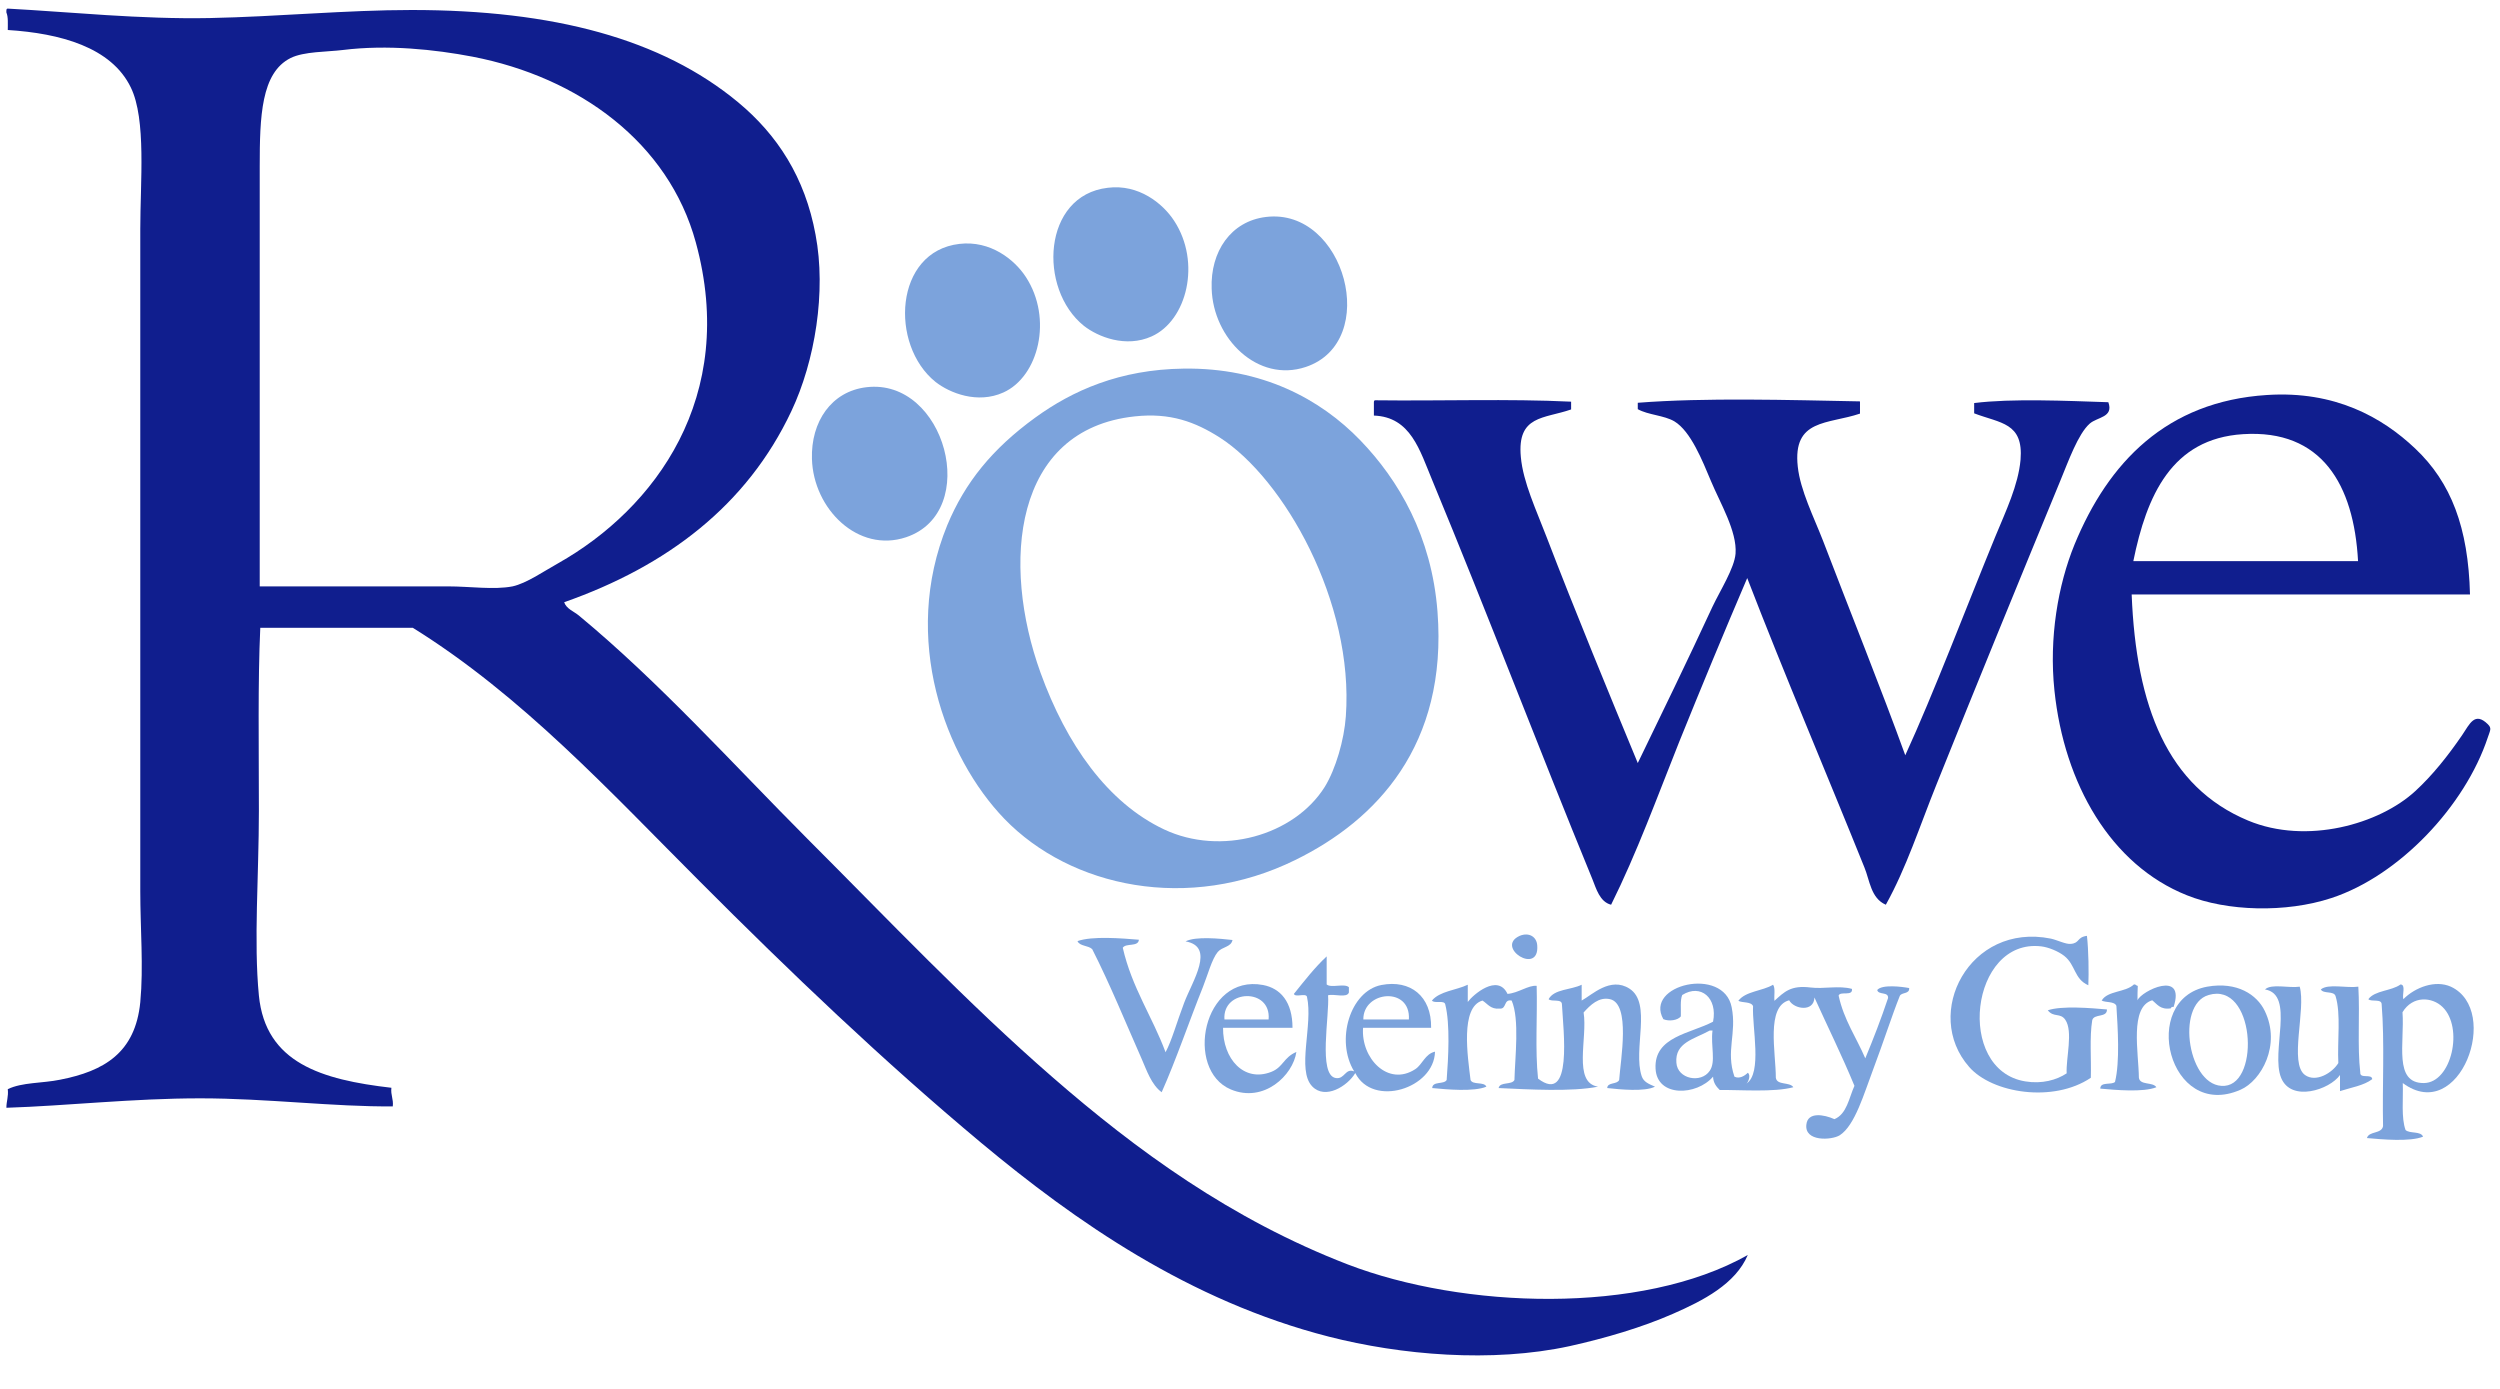
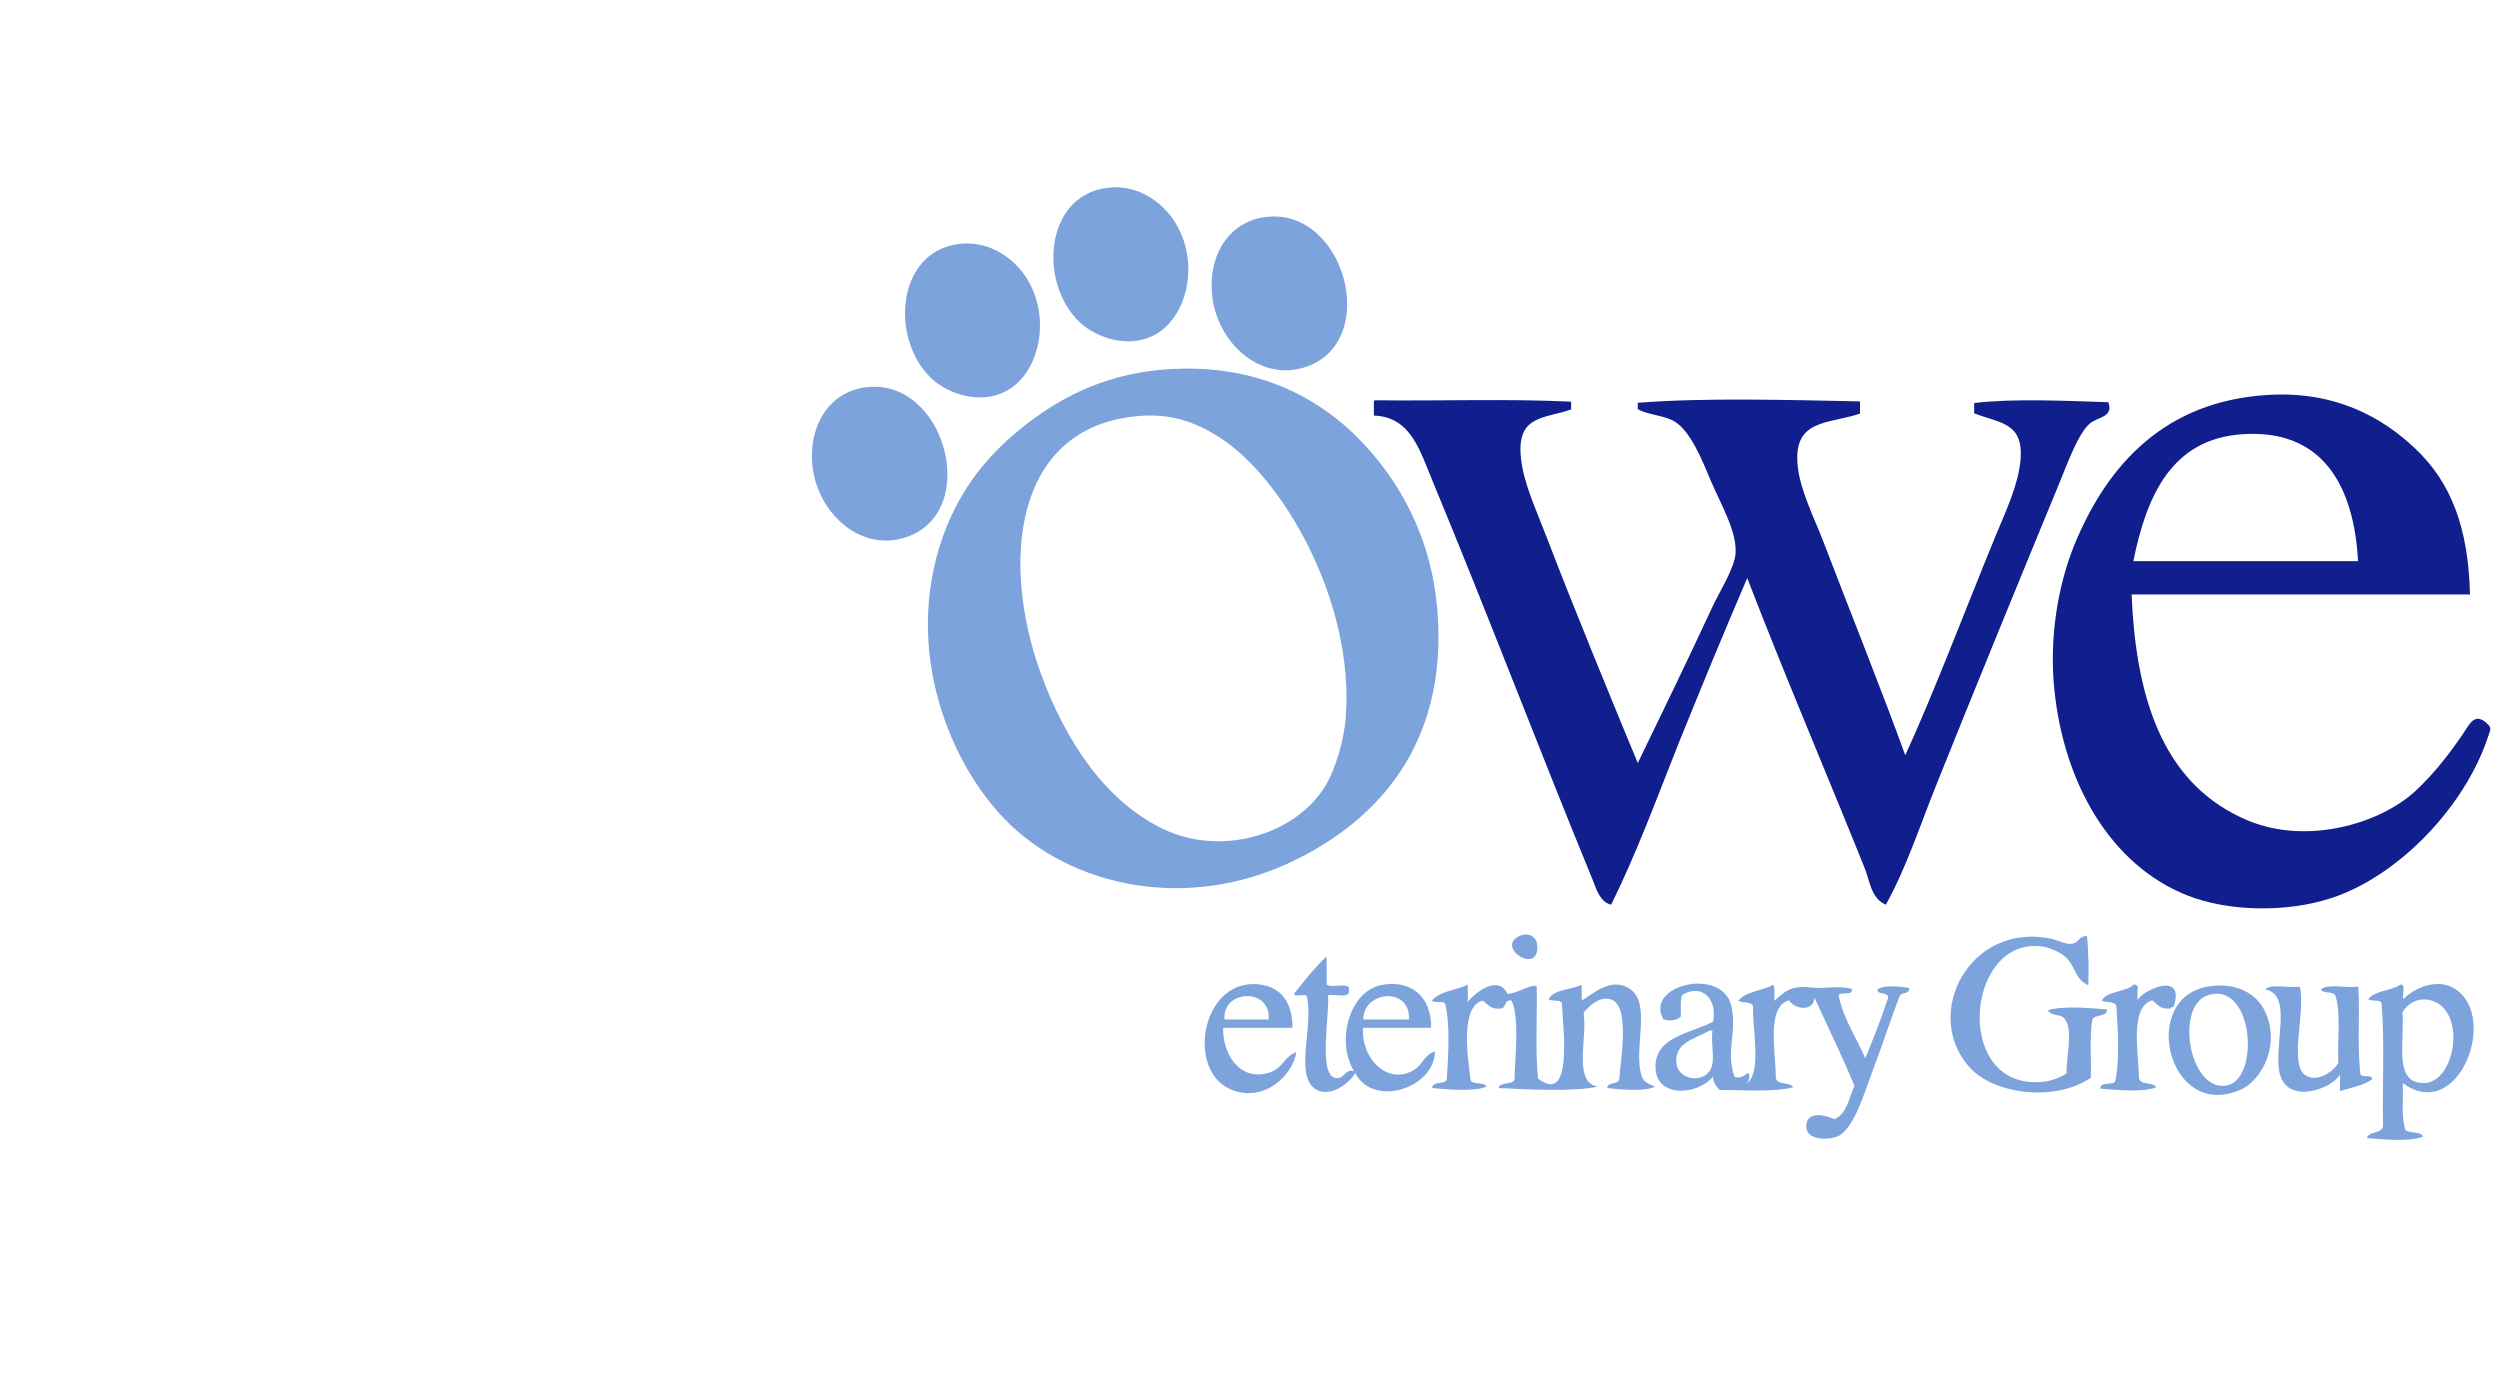
<svg xmlns="http://www.w3.org/2000/svg" version="1.1" id="Layer_1" x="0px" y="0px" viewBox="0 0 900 500" style="enable-background:new 0 0 900 500;" xml:space="preserve">
  <style type="text/css">
	.st0{fill:#FFFFFF;}
	.st1{fill:#7CA3DC;}
	.st2{clip-path:url(#SVGID_2_);fill:#FFFFFF;stroke:#101E8E;stroke-width:1.993;stroke-miterlimit:10;}
	.st3{fill:#101E8E;}
</style>
  <g>
    <path class="st1" d="M872.6,389.9c10-0.1,14.4-20,6.7-27.4c-3.7-3.6-10.7-4.2-14.4,1.9C865.7,375.5,861.6,390,872.6,389.9   L872.6,389.9z M882.3,355.2c18.3,8.5,3.2,49.9-17.3,34.7c0.2,5.8-0.6,12.5,1,16.9c1.5,1.4,5.5,0.3,6.3,2.4   c-4.7,1.9-14.7,1-20.2,0.5c0.7-2.6,5.3-1.4,5.8-4.3c-0.3-14.4,0.6-30.2-0.5-43.8c0-2.2-3.7-0.8-4.8-1.9c2.4-3.2,8.3-2.9,11.6-5.3   c2,0.1,0.5,3.7,1,5.3C869.5,355.4,876.7,352.7,882.3,355.2L882.3,355.2z" />
    <path class="st1" d="M849.7,386.1c-0.2,2.4,4.2,0.3,4.3,2.4c-3,2.3-7.6,3-11.6,4.3c0-1.9,0-3.9,0-5.8c-3.7,5.3-17.6,9.9-21.2,1   c-3.8-9.4,5.1-30-5.8-31.8c2.3-2.2,8.6-0.4,12.5-1c2.3,8.3-3.9,27.6,1.9,31.8c3.9,2.8,9.8-0.7,12-4.3c-0.4-7.9,1-17.7-1-24.1   c-0.6-2-4.4-0.7-5.3-2.4c2.6-2.2,9.3-0.4,13.5-1C849.6,365.4,848.6,376.8,849.7,386.1L849.7,386.1z" />
    <path class="st1" d="M800.9,390.9c12.9-1.1,10.7-37.6-5.8-32.7C783,361.7,787.8,392,800.9,390.9L800.9,390.9z M815.3,363.9   c6,12.3-1.3,25.2-8.7,28.4c-25.9,11.4-36.6-32.6-12-37.1C805.4,353.3,812.5,358.1,815.3,363.9L815.3,363.9z" />
    <path class="st1" d="M769.5,360.1c1.4-3.4,17.4-11.1,13,2.4c-0.6-0.1-0.9,0.1-1,0.5c-3.8,0.6-4.9-1.5-6.7-2.9   c-8.2,2.4-4.9,18.8-4.8,27.9c0.4,2.8,5,1.4,6.3,3.4c-4.7,1.9-14.7,1-20.2,0.5c0-2.6,4-1.2,5.3-2.4c1.8-7.3,1-19.4,0.5-27.4   c-0.7-1.7-3.8-1.1-5.3-1.9c2.1-3.6,8.6-2.9,11.6-5.8c0.8-0.1,0.8,0.5,1.4,0.5C769.5,356.5,769.5,358.3,769.5,360.1L769.5,360.1z" />
    <path class="st1" d="M758.5,363.4c0.1,3.1-4.7,1.4-5.3,3.9c-1,6.1-0.3,13.8-0.5,20.7c-13.5,9.1-35.5,5.6-43.8-3.9   c-16.9-19.2,0.1-52.1,29.4-46.2c2.3,0.5,5.4,2.1,7.2,1.9c3.3-0.3,2.1-2.4,5.8-2.9c0.6,5.2,0.7,13.4,0.5,17.8   c-5.2-2.3-4.5-7.3-8.7-10.6c-2.2-1.7-5.7-3.1-8.2-3.4c-25.6-3.1-31.1,44.5-5.8,48.6c6,1,11.3-0.5,14.9-2.9   c-0.3-5.4,2.4-15.1-0.5-19.3c-1.8-2.6-4.2-0.7-6.3-3.4C742.3,362,752.7,362.9,758.5,363.4L758.5,363.4z" />
    <path class="st1" d="M616.5,371c-0.3,0-0.6,0-1,0c-5.6,3.1-12.6,4.3-12,11.6c0.4,5.9,8.9,7.5,12,2.9   C617.8,382.2,615.8,376.6,616.5,371L616.5,371z M687.3,355.7c0.2,2.3-2.8,1.4-3.4,2.9c-2.7,6.7-5.8,16.4-9.6,26.5   c-3.2,8.4-6.5,20.1-12,23.6c-2.9,1.8-12.8,2.4-12-3.9c0.5-4.6,6.3-3.6,10.1-1.9c4.5-1.9,5.2-7.6,7.2-12   c-4.5-10.9-9.6-21.2-14.4-31.8c-0.2,5.4-7.4,4.2-9.1,1c-8.4,2.2-4.8,18.9-4.8,27.9c0.4,2.8,5,1.4,6.3,3.4c-7,1.9-19.3,0.9-26.5,1   c-1.2-1.2-2.3-2.5-2.4-4.8c-5.9,6.9-20.2,7.5-20.7-2.9c-0.6-11.6,12.7-12.6,20.7-16.9c1.7-8.5-4.4-13.8-11.1-9.6   c-0.8,1.9-0.4,5.1-0.5,7.7c-1.1,1.4-4.2,1.9-6.3,1c-7-12.4,21.7-19.2,24.6-4.3c1.9,9.5-2.2,15.7,1,25c1.8,0.9,3.7-0.3,4.8-1.4   c1.2,0.8,0.2,3.4-0.5,3.9c5.8-3.7,2-20.3,2.4-27.9c-0.7-1.7-3.8-1.1-5.3-1.9c2.6-3.5,8.7-3.5,12.5-5.8c0.9,1.2,0.3,3.9,0.5,5.8   c3.5-3.2,5.9-5.7,13-4.8c4.7,0.6,10.2-0.8,14.9,0.5c0.4,2.8-4.2,0.7-4.8,2.4c1.9,8.8,6.4,15.1,9.6,22.6c2.9-7,5.7-14.2,8.2-21.7   c0.2-2.4-3.5-1-3.9-2.9C677.5,354.3,684.7,355.2,687.3,355.7L687.3,355.7z" />
    <path class="st1" d="M591,387.4c0.7,2.1,2.5,2.8,4.8,3.8c-3.7,1.9-12.7,1-17.2,0.5c0.1-2.2,3.5-1.2,4.3-2.9   c0.5-7.3,4.2-27.4-3.3-29.1c-4-0.9-7.1,2.1-9.5,4.8c1.5,9.2-4,25.3,5.2,26.7c-9.5,1.9-24.9,1-35.8,0.5c0.5-2.4,4.7-1,5.7-2.9   c0.2-8.2,1.9-21.9-1-28.6c-3-0.6-1.7,3.1-4.3,2.9c-3.3,0.3-4.3-1.7-6.2-2.9c-8.1,2.3-5.3,20.3-4.3,28.6c0.8,1.9,4.9,0.5,5.7,2.4   c-4.5,1.9-14.3,1-19.5,0.5c0.1-2.6,4.2-1.2,5.2-2.9c0.6-7.9,1.3-20-0.5-27.2c-0.3-1.7-3.9-0.2-4.8-1.4c2.8-3.4,8.7-3.7,12.9-5.7   c0,2.1,0,4.1,0,6.2c1.8-2.5,10.8-10.4,14.3-2.9c3.9-0.3,7.5-3.2,10.5-2.9c0.3,11-0.6,23.2,0.5,33.4c12.5,9.5,9.1-17.2,8.6-26.7   c0-2.2-3.7-0.8-4.8-1.9c2-3.7,8.1-3.3,11.9-5.2c0,1.9,0,3.8,0,5.7c3.7-2,10.3-8.7,17.2-4.3C594.8,361.2,587.8,377.7,591,387.4   L591,387.4z" />
    <path class="st1" d="M553.4,340.3c0.9,11.1-15.4,0.7-6.3-3.4C550.5,335.5,553.2,337.3,553.4,340.3L553.4,340.3z" />
    <path class="st1" d="M507.2,367c0.7-12-16.5-10.3-16.4,0C496.3,367,501.8,367,507.2,367L507.2,367z M497.3,354.6   c10.4-2,18.1,4,17.9,15.4c-8.2,0-16.3,0-24.5,0c-0.8,11,9,21.3,18.8,14.9c2.6-1.7,3.5-5.5,7.1-6.3c-0.3,13.3-22.4,20.2-28.7,7.7   c-2.8,4.7-10.8,9.7-15.5,4.8c-5.7-5.9,0.4-22.2-1.9-32.3c-0.5-1.4-4.2,0.4-4.7-1c3.8-4.7,7.4-9.4,11.8-13.5c0,3.4,0,6.7,0,10.1   c1.6,1.4,6.4-0.5,8,1c0,0.6,0,1.3,0,1.9c-0.7,2.1-5.3,0.4-7.5,1c0.6,7.1-3.7,28.8,2.8,29.8c3.2,0.5,3.4-3.7,6.6-2.4   C480.7,374.6,486,356.8,497.3,354.6L497.3,354.6z" />
    <path class="st1" d="M456.7,367c1-11.5-16.7-10.9-15.9,0C446.1,367,451.4,367,456.7,367L456.7,367z M465.3,370c-8.3,0-16.7,0-25,0   c-0.1,11.2,7.5,19.7,17.3,15.9c4.4-1.7,4.4-5.2,9.1-7.2c-1.2,8.4-11.7,18.5-23.6,13.5c-16.7-7-10.2-41.7,11.6-37.6   C461,355.8,465.3,360.7,465.3,370L465.3,370z" />
-     <path class="st1" d="M443.7,338.4c-0.5,2.6-3.7,2.4-5.3,4.3c-2.1,2.5-3.6,8.2-5.3,12.5c-4.9,12.2-9.8,26.6-14.9,38   c-3.7-2.7-5.4-7.9-7.2-12c-5.7-12.9-11.4-26.9-17.8-39.5c-1.4-1.4-4.5-1-5.3-2.9c5.3-1.9,16-1,22.1-0.5c-0.2,2.7-4.7,1.1-5.8,2.9   c3.3,14.4,10.6,24.7,15.4,37.6c2.3-4.3,4-10.7,6.7-17.8c3-7.9,11.3-20.2,0.5-22.1C430.4,337,439.3,337.9,443.7,338.4L443.7,338.4z" />
    <path class="st3" d="M768,202c27,0,53.9,0,80.9,0c-1.5-27.6-13.1-47.5-41.4-45.7C781.8,157.9,772.8,178.4,768,202L768,202z    M895.6,260.7c1.5,1.5,0.9,2.1,0,4.8c-8.2,24.7-31.9,49.8-56.3,57.8c-16.4,5.4-37.6,4.8-52-1c-27.4-10.9-44.2-40.1-47.7-73.7   c-2-19,1.3-38,7.2-52.5c12.2-29.7,33.2-51.6,69.3-53.9c24.4-1.6,41.5,8,53.4,19.3c12.9,12.2,19.1,28.4,19.7,52.5   c-40.6,0-81.2,0-121.8,0c1.6,40.4,12.9,69.3,41.9,81.4c21.1,8.8,47.3,1.3,60.2-10.6c6.1-5.6,11.7-12.6,16.9-20.2   C889.1,260.6,890.9,256.1,895.6,260.7L895.6,260.7z" />
    <path class="st3" d="M759,144.8c2,5.5-4,5.3-6.7,7.7c-4.2,3.7-7.7,13.6-10.6,20.6c-15.2,36.9-30.1,73.2-44.6,109.4   c-6,14.9-10.8,29.9-18.2,43.2c-5.4-2.3-5.8-8.8-7.7-13.4c-13.6-33.8-28.9-69.7-42.2-104.2c-8.3,19.4-16.5,39.2-24.5,59   c-7.9,19.8-15.2,39.9-24.5,58.6c-4.1-1-5.4-5.9-6.7-9.1c-19.5-47.5-37.5-95-57.6-143.5c-4.6-11-7.8-23-21.1-23.5c0-1.3,0-2.8,0-4.1   c0-0.7-0.1-1.4,0.5-1.4c23.3,0.3,48-0.6,70.5,0.5c0,1.3,0,1.5,0,2.8c-9.7,3.4-19.5,2-18.1,17.1c0.8,9.1,5.6,19.2,9.3,28.9   c10,26.1,23.2,58.1,32.8,81.3c8.2-16.9,18.3-37.7,26.9-56.3c2.7-5.7,7.9-13.9,8.3-19.1c0.6-8-5.6-18.3-8.8-26   c-3.2-7.6-7.3-18-13.2-21.6c-3.7-2.2-9.5-2.3-13.2-4.4c0-1.1,0-1.2,0-2.3c24.3-1.9,54.4-1,80-0.5c0,1.3,0,3.2,0,4.4   c-11.5,3.9-24.3,1.8-22.4,19.1c0.9,8.5,5.8,18.2,9.1,26.7c9.4,24.6,21.1,53.7,29.6,77.2c10.1-22,21.9-53.1,32.4-78.7   c3.8-9.2,8.3-18.6,9.1-27.7c1.1-13.4-7.3-13.1-16.7-16.7c0-1.1,0-2.6,0-3.7C724.3,143.4,743.9,144.3,759,144.8L759,144.8z" />
-     <path class="st3" d="M200.9,202.8c34.9-19.7,64.8-59.9,49.6-115.5c-9.8-36-42.1-59.5-80.4-66.9c-13.6-2.6-30.6-4.4-46.7-2.4   c-5.6,0.7-14,0.5-18.8,2.9c-10.6,5.3-11.1,21.1-11.1,39c0,50.9,0,103.3,0,151.2c24,0,45,0,67.9,0c7.7,0,16.4,1.3,23.1,0   C189.6,210,196,205.5,200.9,202.8L200.9,202.8z M629.2,451.8c-4.4,10.4-16,16.4-27,21.2c-11.2,4.9-24.1,8.7-37.1,11.6   c-28,6.1-60.9,3.2-86.7-3.4c-50.4-12.9-91.2-41.5-125.2-69.8c-35.3-29.5-68.7-61.4-101.1-93.9c-32.5-32.5-64.1-67-103.5-91.5   c-18.3,0-36.6,0-54.9,0c-0.9,19.5-0.5,42.7-0.5,66c0,23.1-1.9,46.9,0,66.4c2.4,24.3,22.6,30.3,47.7,33.2c-0.3,2.7,0.8,4,0.5,6.7   c-21.1,0.2-45.4-2.9-69.3-2.9c-24.3,0-48.1,2.7-69.8,3.4c0-2.4,0.8-4,0.5-6.7c5.1-2.5,12.5-2.1,18.8-3.4   c15.9-3.1,27.1-9.7,28.9-27.9c1.2-12.7,0-26.5,0-40c0-77.9,0-159.8,0-238.3c0-17,2.2-39.5-3.4-51C40.1,17,21.7,12,2.8,10.8   c0-2.2,0.2-4.7-0.5-6.3c0-0.7-0.1-1.4,0.5-1.4c22.3,1.2,47.9,3.9,72.7,3.4C100,6,124.7,3.6,148.2,3.6c51.1,0,90,10.4,117.5,33.2   c14.1,11.7,24.1,27,27.9,47.7c3.9,20.5-0.2,45.5-8.7,63.5c-16,34-44.8,55.8-81.8,68.8c0.8,2.4,3.5,3.3,5.3,4.8   c29,24,55.3,53.3,82.3,80.4c29,29,57.4,59,88.1,85.7C409,414,443.2,439,485.2,455.2C526.6,471.1,590.8,473.5,629.2,451.8   L629.2,451.8z" />
    <g>
      <g id="XMLID_1_">
        <g>
          <path class="st1" d="M517.5,220.2c3.7,48.1-22,75.1-51.2,89.4c-38.4,18.9-80.8,9.9-104.7-14.8c-21.4-22.2-37.3-64.9-20.6-105.7      c6.4-15.4,16.2-27.5,31.6-38.7c13.5-9.8,30.5-17.4,53.5-17.7c28.2-0.4,49.2,10.9,63.6,25.8C503.5,172.8,515.4,193,517.5,220.2z       M484.5,257.9c3-41.1-22.3-85.6-45.4-100.4c-8.8-5.6-17.8-9-30.6-7.6c-43.8,4.7-48.1,53-33.9,92.3c9.3,25.7,24.1,46.8,44.5,56.4      c20.4,9.6,46.7,2.3,57.8-15.3C480.9,276.8,483.9,266.3,484.5,257.9z" />
          <path class="st1" d="M455.8,78.1c28.4-3.4,41.4,44.9,14.3,54c-17.3,5.8-33.4-10.2-33.9-28.2C435.7,90.6,443.1,79.6,455.8,78.1z" />
          <path class="st1" d="M422.7,79.5c9.8,15,4.6,35.9-8.1,41.6c-9.3,4.2-19.3,0.2-24.4-3.8c-16.6-13.3-14.9-47,8.6-49.7      C409.9,66.2,418.6,73.2,422.7,79.5z" />
          <path class="st1" d="M369.3,99.7c9.8,15,4.6,35.9-8.1,41.6c-9.3,4.2-19.3,0.2-24.4-3.8c-16.6-13.3-14.9-47,8.6-49.7      C356.5,86.5,365.2,93.4,369.3,99.7z" />
          <path class="st1" d="M311.9,139.4c28.4-3.4,41.4,44.9,14.3,54c-17.3,5.8-33.4-10.2-33.9-28.2      C291.9,151.8,299.3,140.9,311.9,139.4z" />
        </g>
      </g>
    </g>
  </g>
</svg>